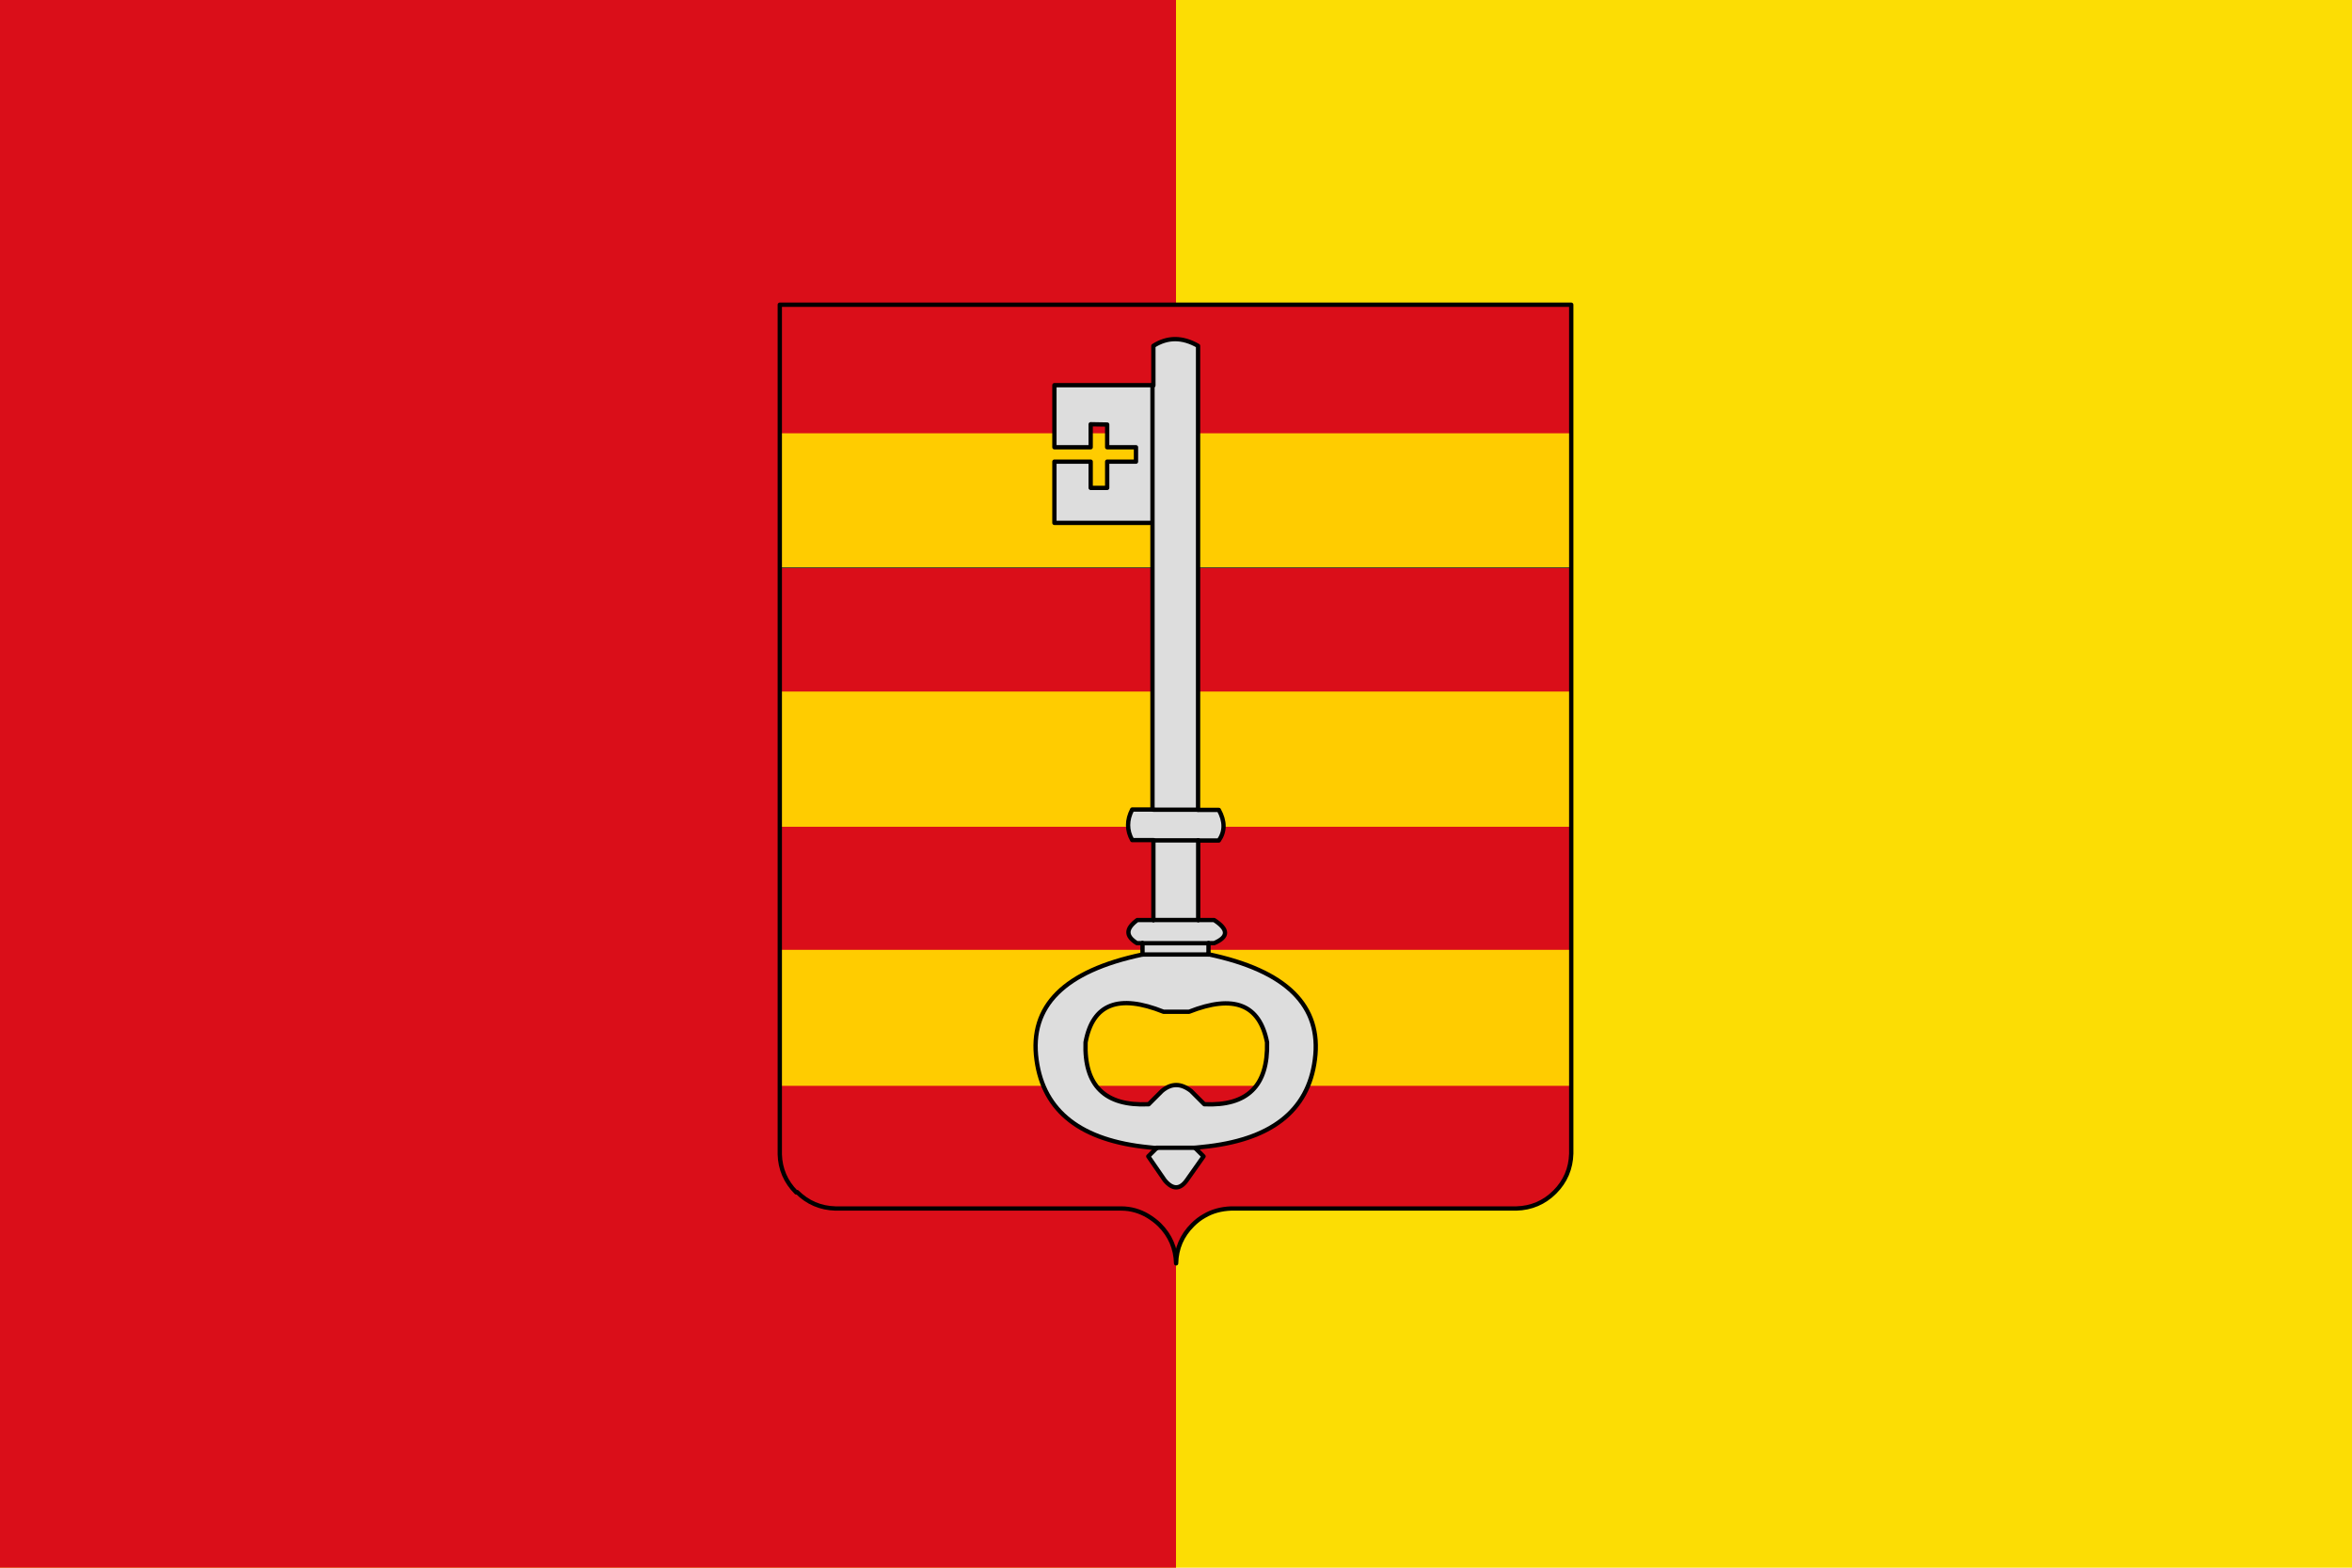
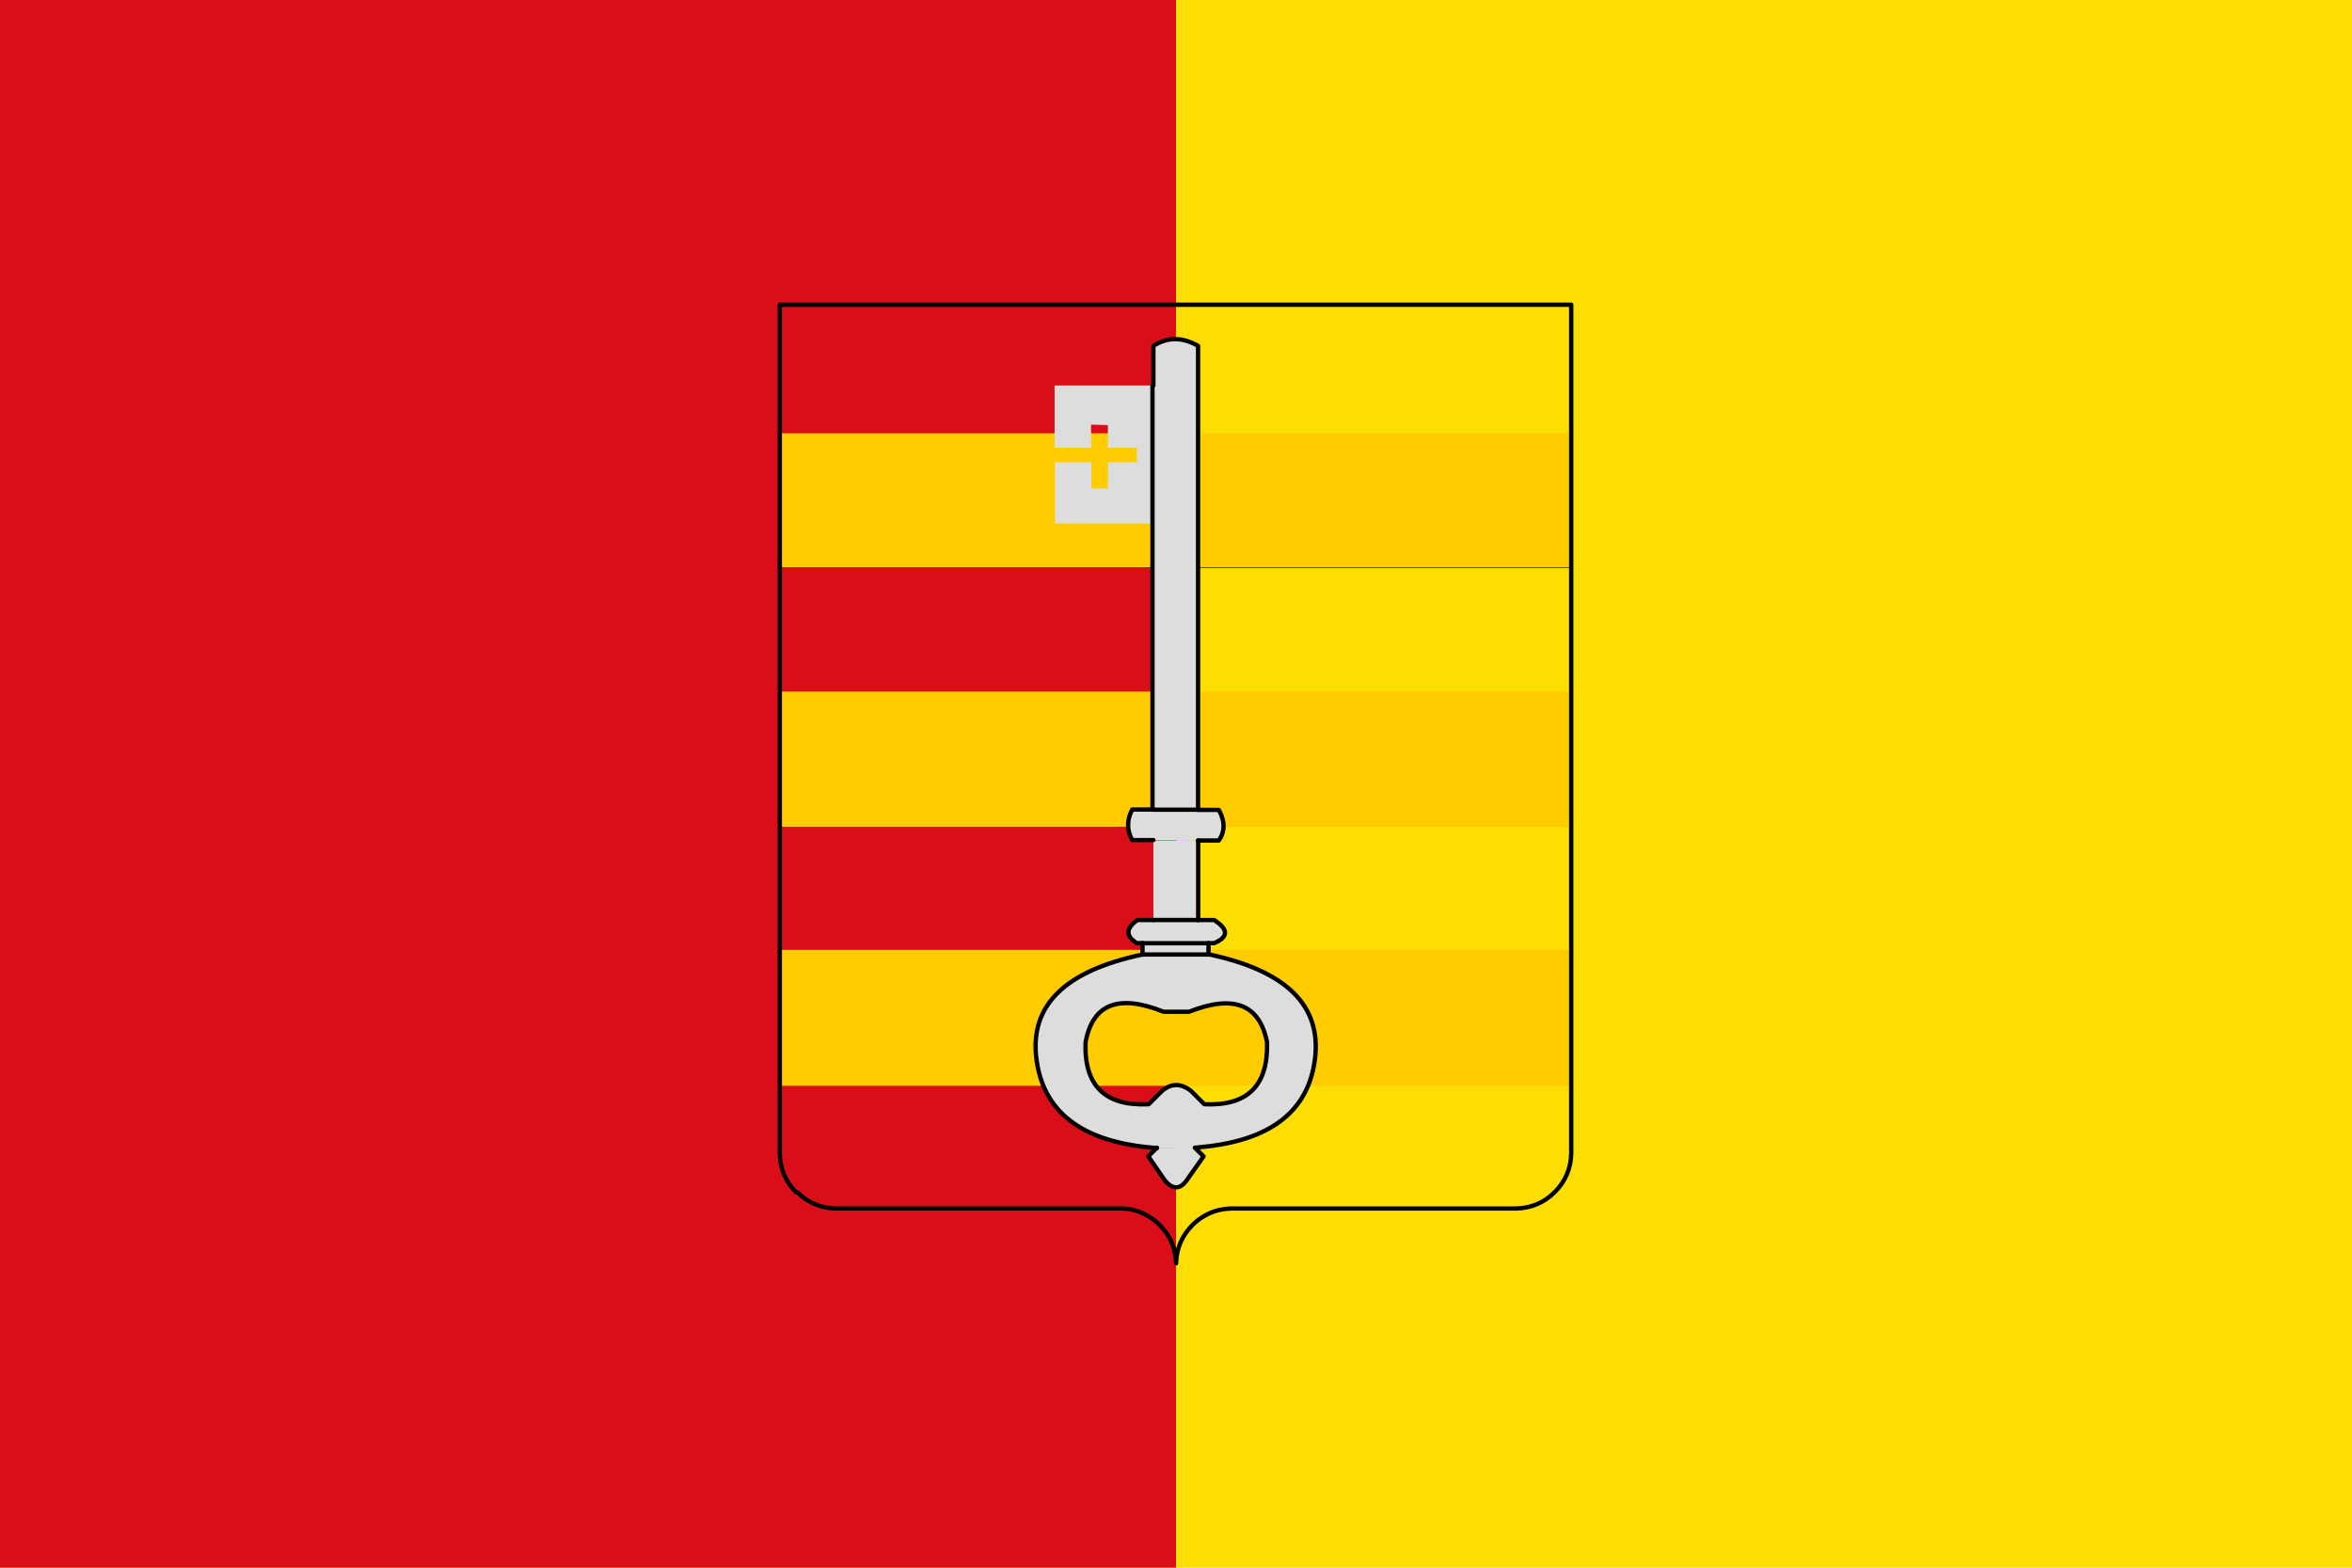
<svg xmlns="http://www.w3.org/2000/svg" height="400" width="600">
  <g transform="translate(-28.571 -146.648)">
    <path d="m28.571 146.648h600v400h-600z" fill="#fcdd04" />
    <path d="m28.571 146.648h300v400h-300z" fill="#da0e19" />
-     <path d="m231.5 450.3c.1.1.2.2.3.3s0 0 .1.1l.1.1.2.2 1 .9h.1c2.4 1.9 5.2 2.8 8.3 2.9h72.9c1 0 1.9.1 2.8.3 1.4.3 2.8.8 4 1.6 1 .6 2.1 1.4 3 2.3 2.7 2.7 4.1 6 4.2 9.8.1-3.9 1.5-7.1 4.2-9.8.9-.9 1.9-1.7 3-2.3 1.2-.7 2.5-1.2 4-1.6.9-.2 1.9-.3 2.9-.3h72.8c3.7-.1 6.8-1.4 9.5-3.9.1-.1.1-.1.2-.2 0 0 .1-.1.1-.1l.1-.1c0-.1.1-.1.1-.1.1 0 .1-.1.1-.1.1-.1.1-.1.1-.1l.3-.2c2.3-2.6 3.5-5.6 3.6-9.2v-216.6h-201.9v216.8c.1 3.5 1.3 6.5 3.6 9l.3.2z" fill="#da0e19" />
    <path d="m429.5 291.6v-32.9h-201.9v32.9z" fill="#333" />
    <path d="m429.5 357.5v-32.9h-201.9v32.9z" fill="#333" />
    <path d="m227.6 390.4v32.9h201.9v-32.9z" fill="#333" />
    <path d="m429.5 291.4v-34.2h-201.9v34.2z" fill="#fc0" />
    <path d="m429.5 357.6v-34.5h-201.9v34.5z" fill="#fc0" />
    <path d="m227.6 389v34.7h201.9v-34.7z" fill="#fc0" />
    <path d="m334.2 235c-4-2.3-7.8-2.3-11.4 0v10.1 35.2 73h11.4z" fill="#ddd" stroke-width="3.052" />
    <path d="m307 255 4.2.1v5.8h7.4v3.7h-7.4v6.7h-4.2v-6.7h-9.3v15.6h24.4.6v-35.2h-25.1v15.9h9.3v-5.9z" fill="#ddd" stroke-width="3.052" />
    <path d="m322.8 353.2h-5.4c-1.4 2.7-1.4 5.3 0 7.8h5.4 11.4 5.3c1.6-2.3 1.6-4.9 0-7.8h-5.3z" fill="#ddd" stroke-width="3.052" />
    <path d="m334.2 361.1h-11.4v20.3h11.4z" fill="#ddd" stroke-width="3.052" />
    <path d="m338.2 381.4h-4-11.4-4.1c-3 2.2-3 4.1-.1 5.9h1.4 16.8 1.4c3.7-1.6 3.7-3.5 0-5.9z" fill="#ddd" stroke-width="3.052" />
    <path d="m320 387.3v2.9h16.8v-2.9z" fill="#ddd" stroke-width="3.052" />
    <path d="m336.9 390.2h-16.8c-19.9 4.2-28.9 13.1-27 26.9 1.8 13.2 11.4 20.6 28.7 22.3.6.1 1.3.1 2 .2h9.7c.6-.1 1.3-.1 1.9-.2 17.4-1.7 27-9.1 28.7-22.3 1.8-13.7-7.2-22.7-27.3-26.9zm-12 34.9-3.4 3.4c-11 .5-16.4-4.7-16-15.8 1.8-9.8 8.4-12.4 19.9-7.8h6.5c11.4-4.5 18-1.9 19.9 7.8.3 11.1-5 16.3-16 15.8l-3.4-3.4c-2.6-2-5-2-7.4 0z" fill="#ddd" stroke-width="3.052" />
    <path d="m331.3 447.8 4.3-6.1-2.2-2.2h-9.7l-2.2 2.2 4.2 6.1c2 2.4 3.9 2.4 5.6 0z" fill="#ddd" stroke-width="3.052" />
    <g fill="none" stroke="#000" stroke-linecap="round" stroke-linejoin="round">
      <path d="m334.2 353.2v-118.3c-4-2.3-7.8-2.3-11.4 0v10.1" stroke-width="1.1" />
-       <path d="m483.6 218.3h-69.5v44h25.7v-16.3l11.7.2v16.1h20.4v10.2h-20.4v18.6h-11.7v-18.6h-25.7v43.4h67.8" stroke-width="3.052" transform="matrix(.36 0 0 .36 148.477 166.337)" />
      <path d="m483.6 218.3v97.6 202.6" stroke-width="3.052" transform="matrix(.36 0 0 .36 148.477 166.337)" />
      <path d="m322.8 353.2h-5.4c-1.4 2.7-1.4 5.3 0 7.8h5.4" stroke-width="1.1" />
      <path d="m334.2 361.1h5.3c1.6-2.3 1.6-4.9 0-7.8h-5.3" stroke-width="1.1" />
      <path d="m334.231 353.245h-11.427" stroke-width="1.1" />
-       <path d="m334.231 361.067h-11.427" stroke-width="1.1" />
      <path d="m336.9 387.3h1.4c3.7-1.6 3.7-3.5 0-5.9h-4" stroke-width="1.1" />
      <path d="m322.8 381.4h-4.1c-3 2.2-3 4.1-.1 5.9h1.4" stroke-width="1.1" />
      <path d="m320.028 387.31v2.884" stroke-width="1.1" />
      <path d="m336.862 390.194v-2.884" stroke-width="1.1" />
      <path d="m320.028 387.31h16.834" stroke-width="1.1" />
      <path d="m336.862 390.194h-16.834" stroke-width="1.1" />
      <path d="m334.231 381.398h-11.427" stroke-width="1.1" />
      <path d="m321.5 428.4c-11 .5-16.4-4.7-16-15.8 1.8-9.8 8.4-12.4 19.9-7.8h6.5c11.4-4.5 18-1.9 19.9 7.8.3 11.1-5 16.3-16 15.8l-3.4-3.4c-2.6-2-5-2-7.4 0l-3.4 3.4" stroke-width="1.1" />
      <path d="m320 390.2c-19.9 4.2-28.9 13.1-27 26.9 1.8 13.2 11.4 20.6 28.7 22.3.6.1 1.3.1 2 .2" stroke-width="1.1" />
      <path d="m323.7 439.5-2.2 2.2 4.2 6.1c2 2.4 3.9 2.4 5.6 0l4.3-6.1-2.2-2.2" stroke-width="1.1" />
      <path d="m333.4 439.5c.6-.1 1.3-.1 1.9-.2 17.4-1.7 27-9.1 28.7-22.3 1.8-13.7-7.2-22.7-27.3-26.9" stroke-width="1.1" />
-       <path d="m333.438 439.507h-9.733" stroke-width="1.1" />
-       <path d="m322.804 361.067v20.331" stroke-width="1.1" />
      <path d="m334.231 381.398v-20.331" stroke-width="1.1" />
      <path d="m231.9 450.8c2.7 2.7 6 4.1 9.8 4.2h72.9c2.5 0 4.8.7 6.8 1.9 1 .6 2.1 1.4 3 2.3 2.7 2.7 4.1 6 4.2 9.8.1-3.9 1.5-7.1 4.2-9.8.9-.9 1.9-1.7 3-2.3 2-1.2 4.3-1.8 6.8-1.9h72.8c3.8-.1 7.1-1.5 9.8-4.2s4.1-6 4.2-9.8v-216.6h-201.9v216.8c.1 3.7 1.5 7 4.2 9.7" stroke-width="1.1" />
    </g>
  </g>
</svg>